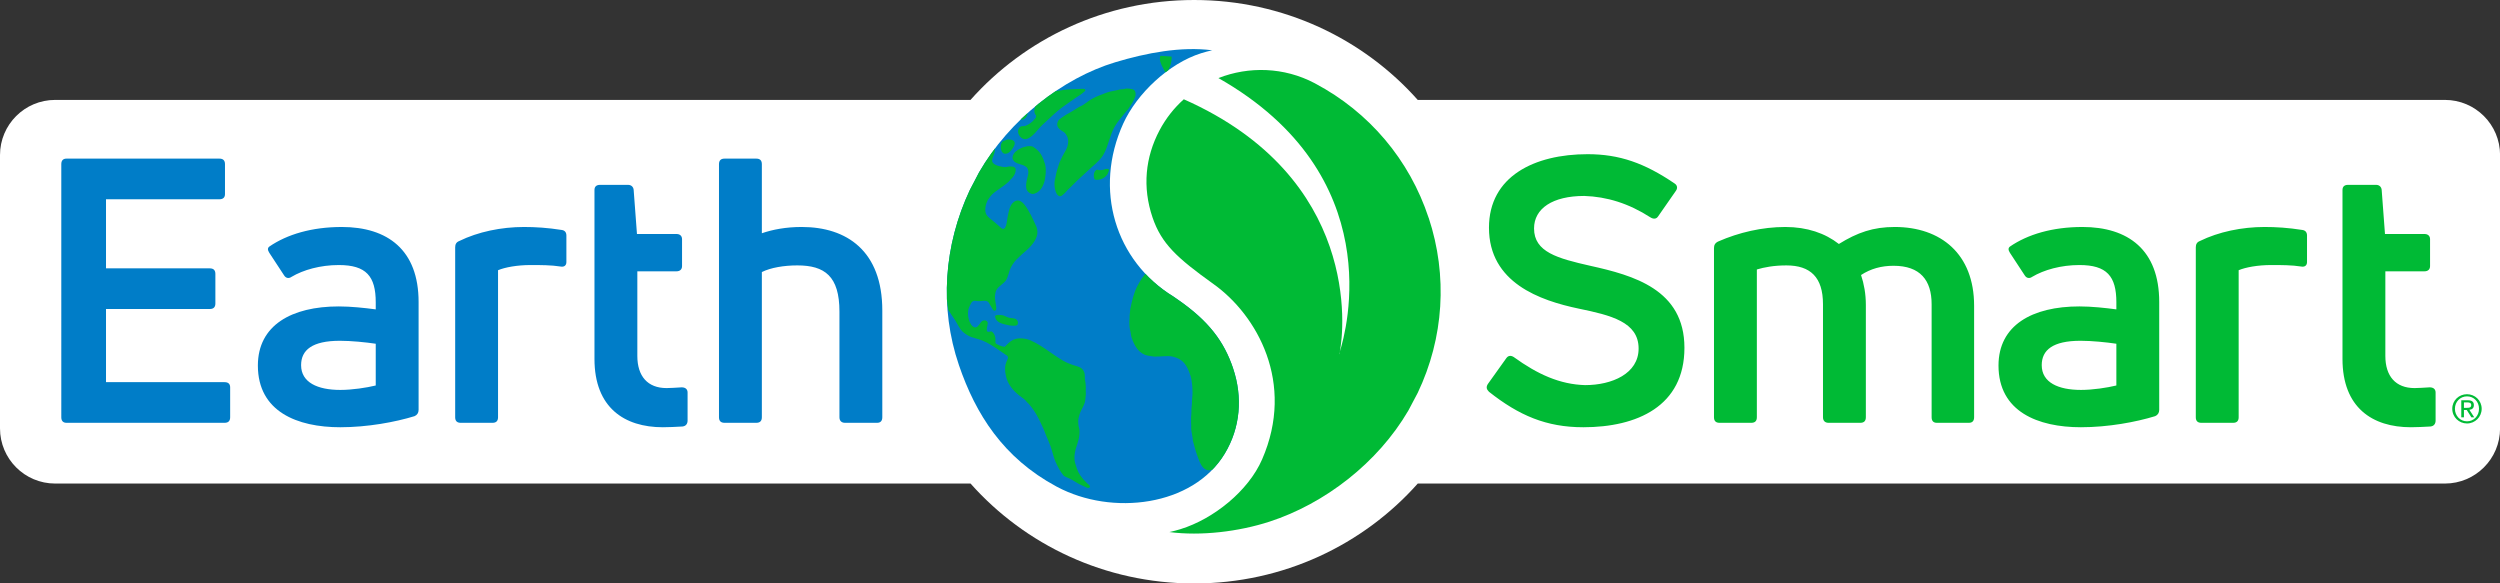
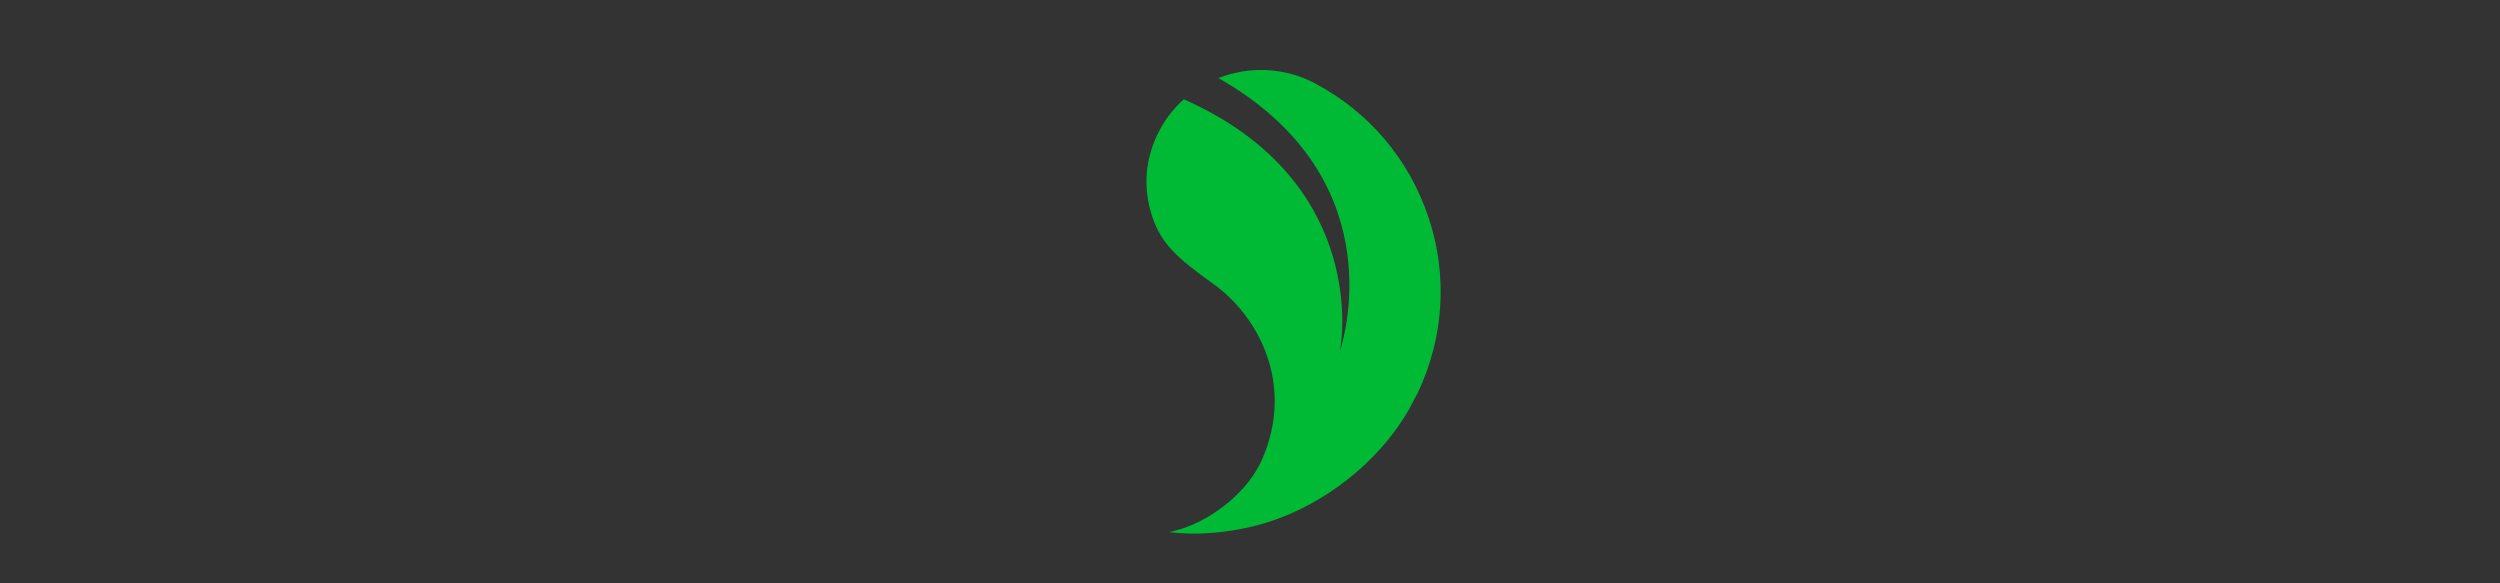
<svg xmlns="http://www.w3.org/2000/svg" id="Layer_2" data-name="Layer 2" viewBox="0 0 676.61 157.91">
  <rect x="0" y="0" width="676.61" height="157.91" fill="#333333" stroke="none" />
  <defs>
    <style> .cls-1 { fill: #fff; } .cls-2 { fill-rule: evenodd; } .cls-2, .cls-3 { fill: #00ba35; } .cls-4 { fill: #007dc8; } .cls-5 { clip-path: url(#clippath); } </style>
    <clipPath id="clippath">
-       <path class="cls-4" d="M333.74,99.71c-2.46-7.27-6.53-12.8-15.09-18.71l-1.07-.74c-15.72-9.64-21.69-28.97-13.58-46.82,3.68-8.1,12.31-16.28,21.1-19.04,.98-.31,1.97-.57,2.97-.79-8.42-1.1-17.86,.72-26.2,3.23-14.28,4.29-28.71,15.61-36.9,29.82l-1.26,2.42-1.24,2.37c-6.98,14.87-8.27,31.76-2.94,47.37,4.52,13.24,11.96,25.09,26.37,32.84l.19,.1c14.83,7.91,36.75,5.32,45.38-8.99,4.24-7.03,4.89-15.28,2.26-23.06Z" />
-     </clipPath>
+       </clipPath>
  </defs>
  <g id="Earth_Smart_Logo_Transparent" data-name="Earth Smart Logo Transparent">
-     <path class="cls-1" d="M661.68,27.04H383.7C368.96,10.48,347.32,0,323.18,0s-45.79,10.48-60.52,27.04H14.93c-8.24,0-14.93,6.68-14.93,14.93V115.94c0,8.24,6.68,14.93,14.93,14.93h247.74c14.73,16.56,36.37,27.04,60.52,27.04s45.79-10.48,60.52-27.04h277.99c8.24,0,14.93-6.68,14.93-14.93V41.97c0-8.24-6.68-14.93-14.93-14.93Z" />
    <g>
      <g>
        <g>
-           <path class="cls-4" d="M333.74,99.71c-2.46-7.27-6.53-12.8-15.09-18.71l-1.07-.74c-15.72-9.64-21.69-28.97-13.58-46.82,3.68-8.1,12.31-16.28,21.1-19.04,.98-.31,1.97-.57,2.97-.79-8.42-1.1-17.86,.72-26.2,3.23-14.28,4.29-28.71,15.61-36.9,29.82l-1.26,2.42-1.24,2.37c-6.98,14.87-8.27,31.76-2.94,47.37,4.52,13.24,11.96,25.09,26.37,32.84l.19,.1c14.83,7.91,36.75,5.32,45.38-8.99,4.24-7.03,4.89-15.28,2.26-23.06Z" />
          <g class="cls-5">
            <path class="cls-2" d="M317.11,15.3c.02,1.32-.34,2.62-.83,3.49-.14,.25-.36,.72-.66,.8-.32,.08-.53-.58-.65-.79-.39-.7-.74-1.38-.99-2.28-.11-.4-.08-1.15,.06-1.36,.05-.04,.11-.04,.21-.05,.95,.07,1.9,.14,2.86,.21Zm10.46,3.78c.44,.16,.87,.33,1.31,.49l.08,1.36c.11,.17,.05,.48,.11,.71,.15,.54,.2,1.12,.38,1.64,.29,.84,.55,1.72,.99,2.4,.19,.29,.43,.58,.62,.87,.29,.45,.11,.82-.11,1.1-1.13,.06-1.49-.85-1.88-1.66-.78-1.63-2.2-4.48-1.51-6.9Zm-38.92,5.16c1.22-.09,2.52-.13,3.69-.18,.42-.02,1.2-.12,1.36,.18,.03,.05,.04,.09,.05,.19-.05,.09-.11,.18-.16,.27-.92,.88-2.06,1.46-3.11,2.23-1.41,1.04-2.9,1.97-4.23,3.09-1.44,1.22-2.76,2.55-4.15,3.8-.95,.86-1.71,2.04-2.71,2.89-.34,.29-.78,.6-1.2,.79-1.26,.58-2.25-.4-2.57-1.36-.28-.84,.17-1.75,.74-1.93,.39-.13,.84-.01,1.16-.15,.99-.4,1.77-.95,2.39-1.69,.25-.3,.53-.52,.51-1.09-.8-.82-.47-2.09-.03-2.91,1.1-2.04,2.76-2.84,5.19-3.64,.72-.23,1.54-.18,2.29-.4,.23-.07,.61,.04,.78-.08Zm15.81-.24c.42-.04,.86-.06,1.21,0,.6,.11,1.1,.1,1.42,.52,.3,.4,.3,1.19,.13,1.69-.41,1.26-1.16,2.18-1.8,3.21l-1.16,1.39c-.9,1.08-1.85,2.21-2.57,3.44-1.3,2.23-1.72,5.28-3.01,7.52-.76,1.32-1.91,2.34-3.04,3.32-1.11,.96-2.16,2.02-3.27,3-1.15,1.02-2.18,2.19-3.33,3.23-.27,.25-.5,.59-.77,.84-.26,.23-1.09,1.23-1.62,.89-.98-.26-1.45-2.7-1.2-4.12,.25-1.44,.55-2.73,.98-3.95,.13-.37,.19-.74,.36-1.08,.26-.53,.48-1.1,.76-1.63,.31-.6,.69-1.19,1-1.8,.6-1.2,.86-2.81-.02-4.04-.15-.21-.29-.47-.5-.61-.79-.56-2.37-1.18-1.77-2.84,.21-.59,.7-.86,1.17-1.2,.81-.59,1.7-1.1,2.61-1.59,.65-.35,1.3-.86,1.96-1.21,.5-.27,1.03-.47,1.48-.81,.7-.51,1.43-1.07,2.22-1.5,1.21-.66,2.54-1.13,3.92-1.64,1.08-.4,2.29-.46,3.44-.81,.34-.1,1.18-.02,1.41-.2Zm33.25,.02c.28,.03,.49,.28,.7,.41,.61,.38,1.19,.78,1.78,1.18,.97,.65,1.87,1.35,2.82,2.02,.58,.41,1.09,.95,1.68,1.37,.11,.12,.23,.24,.34,.36,.34,.24,.67,.52,.97,.81,.13,.13,.25,.26,.38,.39,.7,.5,1.41,1.21,1.96,1.89,.34,.42,.83,.72,1.17,1.14,.86,1.07,1.82,2.03,2.67,3.13,1.16,1.48,2.36,2.97,3.43,4.56,2.7,3.99,4.89,8.5,6.76,13.47,.77,2.03,1.24,4.21,1.9,6.39,.23,1.07,.46,2.14,.69,3.21,.15,.9,.3,1.8,.44,2.7,.03,.31,.06,.63,.09,.94,.17,.65,.23,1.54,.27,2.25l.06,1.05c.14,.54,.21,1.6,.13,2.15-.06,.42,.1,.95,.04,1.32,.02,.49,.03,.98,.05,1.47-.16,1.07,.03,2.27-.13,3.3,0,.3-.01,.61-.02,.91-.15,.93-.14,1.96-.29,2.85-.06,.33,.02,.65-.09,.95-.12,.34-.38,.69-.51,1.05-.23,.68-.45,1.37-.66,2.04-.37,1.15-.61,2.31-1.12,3.32-.18,.36-.44,.69-.65,1.02-.25,.4-.66,1.01-1.25,1.06-.04-.03-.01-.01-.07-.03-1.86-2.84-2.65-7.02-4.16-10.3-.62-1.35-1.31-2.99-2.39-3.75-.34-.24-.74-.41-1.2-.49-.54-.1-1.06,.2-1.59,.1-.93-.18-1.75-.36-2.56-.68-.63-.25-1.32-.52-2-.71-.32-.09-.61-.06-.9-.17-.6-.22-1.24-.65-1.99-.64-.02,.06-.02,.07-.03,.15,.16,.16,.25,.39,.39,.58,.27,.37,.6,.72,.88,1.08,.09,.12,.18,.33,.31,.4,.41,.22,.96,.14,1.44,.25,1.07,.25,1.77,.61,2.23,1.6,.1,.22,.26,.63,.2,1.01-.13,.87-.45,1.47-.84,2.09l-.4,.48c-.72,1.16-1.96,2.48-3.19,3.14-1.02,.54-2.41,.65-3.37,.09-1.97-1.13-2.87-3.6-4.46-5.17h-.21c-.16,.16-.31,.28-.36,.53-.06,.28,.09,.58,.15,.75,.19,.53,.25,1.01,.45,1.52,.77,2.01,1.67,5.02,3.63,5.53,.27,.07,.69,.06,.96-.02,.39-.12,.7-.08,1.05-.21,.72-.26,1.68-.62,2.6-.46,.06,.09,.15,.21,.23,.29,.11,1.26-.55,2.76-.92,3.65-1.12,2.66-2.59,4.9-3.87,7.38-.95,1.83-1.56,3.83-2.1,6.06-.15,.64-.12,1.26-.24,1.94-.28,1.54-.39,3.11-.84,4.51-1.04,3.25-2.61,5.91-4.53,8.33-.36,.41-.71,.82-1.07,1.24-.33,.39-.62,.81-1,1.16-.18,.22-.35,.45-.53,.67-.73,.67-1.34,1.46-2.16,2.06-.84,.62-1.95,.83-2.83,.21-1.06-.74-1.59-2.51-2.11-3.92-.39-1.03-.64-2.21-.98-3.34-.17-.57-.12-1.12-.28-1.72-.14-.54-.35-2.1-.26-2.67l-.04-.75c0-.57,0-1.13,0-1.7,.15-.99,.02-2.03,.18-3.04,.1-.67,.02-1.39,.12-2.12,.23-1.55,0-4.56-.46-5.95-.95-2.91-2.02-4.56-4.89-5.19-.68-.15-1.55-.13-2.32-.09l-1.35,.08c-.42-.07-.94,.09-1.39,0-.86-.15-1.66-.18-2.37-.46-1.85-.73-2.89-2.53-3.61-4.62-.23-.66-.21-1.31-.41-2.05-.23-.88-.28-2.34-.15-3.2,0-.23,0-.45,0-.68,.07-.65,.14-1.29,.21-1.94,.45-2.19,.93-4.21,1.82-5.97,1.6-3.16,3.64-5.5,7.17-6.86,1.17-.45,3.36-.77,4.64-.36,1.06,.35,1.63,1.34,2.3,2.17,.47,.59,1.28,1.02,2.06,1.24,.49,.14,1.04,.08,1.57,.17,.53,.09,1.18-.15,1.67-.06l1.17-.07c.43,.04,.86,.07,1.29,.11,.67,.16,1.35,.32,2.02,.48,.35,.03,.69,.06,1.04,.09,.29,.05,.72-.12,.91-.21,.86-.4,1.47-1.04,1.73-1.99,.23-.82-.09-2.08-.7-2.26-.26-.18-.68,.04-.88,.13-.46,.22-1.43,.71-2.13,.58-.99-.18-2.14-1.12-1.79-2.58,.1-.41,.33-.8,.54-1.13,.53-.86,1.54-1.19,2.65-1.52,1-.3,2.26,.24,3.08-.19,1.05-.54,1.03-2.27,.34-3.31-1.06-1.59-5.1-3.08-6.33-.64-.27,.53-.28,1.55-.08,2.31,.12,.43,.19,1.15,.02,1.51-.2,.41-.61,.45-1.03,.67-.29,.15-.55,.52-.7,.8-.39,.72-.57,1.54-1.01,2.22-.14,.22-.41,.53-.86,.43-.66-.15-.97-.91-1.26-1.51-.68-1.41-1.45-2.85-2.13-4.26-.25-.51-1-1.84-1.81-1.18-.45,.36,.44,1.79,.66,2.08,.61,.82,1.3,1.45,1.75,2.5,.18,.43,.34,1.17,.17,1.69-.16,.51-.42,.64-.72,.99-1.29,.12-1.46-1.26-1.98-2.19-.7-1.24-2.09-3.1-3.47-3.46-.25-.06-.71-.03-.96,.06-.77,.28-1.77,.79-1.93,1.63-.08,.41,.17,.65,.26,.85,.17,.37,.3,1.16,.13,1.58-.4,.97-1.55,1.48-2.29,2.14-.5,.45-.65,1.71-1.77,1.43-1.48-.37-3.37-2.18-2.9-4.55,.06-.32,.16-.72,.3-1,.24-.47,.63-.99,1.14-1.2,.79-.33,1.74-.21,2.15-.89,.26-.42,.47-1.28,.24-2.02-.18-.57-.59-1.25-.25-1.91,.21-.41,.83-.93,1.17-1.24,.39-.35,.68-.85,1.07-1.2,.67-.61,1.4-1.36,1.83-2.19,.21-.4,.34-.88,.42-1.39,.05-.29-.04-.79-.1-1.01-.09-.33,.02-.67,.05-.91,.17-.14,.2-.24,.52-.26,1.22,.93,3.43,3.2,5.47,1.67,.32-.24,.61-.47,.81-.8,.27-.45,.35-.98,.44-1.61,.09-.61-.09-1.18,.08-1.71,.32-.96,1.5-1.19,1.46-2.47l-.04-.04c-1.36,.05-2.14-1.62-2.48-2.87-.15-.55,.02-1.11,.05-1.52l-.04-.04c-.89-.06-1.07,.25-1.4,.92-.25,.5-.3,1.04-.4,1.73-.06,.44,.06,1.07,.15,1.43,.03,.36,.07,.73,.1,1.09,.3,1.13,0,2.69-.53,3.17-.15,.14-.36,.32-.54,.41-1.84,.94-1.55-2.41-2.7-2.45-.14,.14-.55,.51-.71,.57-.54,.2-.98-.35-1.17-.61-.49-.67-1.09-2.23-.89-3.58,0-.2,0-.4,0-.6,.54-3.19,1.37-5.92,2.34-8.68,.52-1.5,1.36-3.22,2.68-3.94,2.42-1.32,5.27,.63,6.81,1.59,.68,.42,1.49,.69,1.76,1.59,.43,1.43-1.6,1.56-2.04,2.28-.38,.64,.06,1.48,.63,1.66,.22,.07,.67,.03,.89-.05,.63-.23,1.26-.57,1.72-.97,.44-.38,.28-1.52,.08-2.24-.02-.08-.08-.27-.06-.41,.09-.6,.19-1.04,.45-1.46,.46-.74,1.36-.86,2.31-1.16,.41-.13,.76-.08,1.13-.22,.99-.38,2.09-1.38,2.42-2.38,.43-1.31-.6-2.61-1.02-3.49-.18-.37-.49-1.01-.31-1.57,.14-.42,.67-.68,1.25-.57,.92,.18,1.92,.51,2.32-.52Zm-61.96,5.3c.84-.07,1.71-.05,2.09,.44,.72,.94-.07,2.14-.78,2.5-.83,.43-1.57-.23-1.8-.91-.2-.61,.02-1.79,.38-1.95,.03-.03,.08-.05,.1-.08Zm-3.13,8.43c1.02-.08,2.35,.21,1.94,1.47-.23,.71-1.02,1.77-1.62,2.14-.25,.16-.77,.33-1.16,.22-1.12-.32-1.19-2.62-.41-3.3,.32-.28,.9-.26,1.25-.53Zm-5.65,1.29c.27,.02,.54,.16,.8,.22,.41,.1,.92,.07,1.29,.15,.6,.87-.11,2.56-.38,3.24-.13,.32-.29,.94-.03,1.32,.55,.8,1.93,1.06,3.03,1.25,.3,.05,.83-.03,1.06-.1,.44-.13,1.36-.06,1.64,.05,.22,.09,.33,.3,.49,.46,.16,1.3-.7,2.37-1.39,2.99-.19,.17-.34,.43-.53,.6-.45,.4-.95,.79-1.43,1.14-1.37,1.03-2.92,1.83-3.83,3.29-.11,.18-.29,.36-.39,.55-.44,.85-1.03,2.8-.3,3.95,.46,.73,1.24,1.21,1.88,1.74,.53,.44,1.04,.9,1.57,1.34,.36,.3,.58,.75,1.22,.72,.11-.13,.28-.21,.37-.36,.43-.72,.44-1.7,.63-2.65,.38-1.89,.62-3.99,2.33-4.6,1.01-.36,1.89,.57,2.31,1.11,1.29,1.67,2.26,3.87,3.19,5.93,.33,.72,.35,1.8,.11,2.53-.65,1.98-2.21,3.37-3.68,4.61-.58,.49-1.12,1.06-1.69,1.58-.69,.62-1.63,2.04-1.96,2.99-.3,.88-.48,1.83-.91,2.59-.65,1.12-1.99,1.63-2.65,2.73-.24,.4-.33,.87-.41,1.42-.14,.97,.15,1.8,.28,3.01,.05,.46,.12,.78-.09,1.1-.05,.08-.24,.23-.59,.1-.22-.14-1.12-1.9-1.35-2.2-.68-.85-2.12-.12-3.29-.39-1.37-.31-1.53,.85-1.96,1.69-.81,1.61-.05,5.1,1.49,5.45,.57,.13,.93-.36,1.1-.63,.08-.08,.16-.16,.23-.24,.41-.65,.71-1.17,1.69-.97,.83,.38,.43,1.08,.26,2.06-.05,.28-.03,.82,.16,.94,.38,.23,.98-.23,1.28,.04,1.42,1.26,.62,2.9,1.01,3.19s1.49,.84,2.4,.88c.71-.68,1.3-1.4,2.24-1.87,1.5-.75,3.68-.35,4.88,.2,3.26,1.48,5.73,3.74,8.75,5.48,.74,.43,1.58,.76,2.41,1.06,1.43,.52,2.66,.5,3.25,2.07,.25,.66,.05,1.59,.24,2.33,.13,.51,.21,1.82,.14,2.34,.01,.4,.02,.81,.04,1.21-.13,.82-.09,1.65-.32,2.36-.26,.81-.69,1.5-1.04,2.22-.27,.54-.48,1.39-.63,2-.18,.75-.02,2.06,.21,2.87,.2,.71-.03,2.22-.16,2.73-.23,.94-.52,1.75-.81,2.66-.13,.42-.15,.8-.25,1.26-.13,.59-.13,1.78,.09,2.53,.65,2.24,.96,2.87,2.18,4.39,.23,.21,.84,.86,1.06,1.08,.09,.11,.41,.39,.52,.47,.24,.17,.31,.46,.23,.59-.2,.28-.49,.26-.72,.18-.39-.15-.97-.47-1.37-.63-1.16-.46-2.18-1.28-3.28-1.81-.39-.19-1.53-.6-1.76-.88-.86-1.05-1.52-2.3-2.13-3.65-.62-1.36-.89-2.99-1.43-4.41-.35-.92-.75-1.91-1.16-2.8-.25-.55-.38-1.08-.63-1.63-.8-1.75-1.59-3.52-2.61-5.02-.43-.64-.91-1.25-1.39-1.84-.16-.15-.33-.31-.49-.46-.26-.32-.58-.7-.91-.93-1.74-1.24-3.39-2.61-4.37-4.76-.47-1.04-.91-3.11-.58-4.46,.11-.44,.27-.89,.46-1.28,.11-.22,.33-.58,.16-.95-.13-.28-.43-.4-.67-.56-.53-.36-1.05-.75-1.59-1.11-1.47-.98-2.96-2.03-4.67-2.7-1.24-.49-2.68-.68-3.81-1.32-.73-.41-1.47-.94-1.98-1.62-.58-.78-.99-1.69-1.53-2.52-.6-.92-1.27-1.86-1.84-2.8-.12-.21-.04-.51-.12-.79-.14-.52-.1-1.2-.24-1.72-.02-.3-.04-.6-.05-.9-.21-.81-.17-2.27-.22-3.2-.06-1.03-.18-2.26-.04-3.17,.09-.59-.04-1.23,.04-1.78,.1-.67,0-1.35,.1-1.97,.03-.52,.06-1.04,.09-1.56,.22-1.3,.22-2.64,.48-3.92,.24-1.16,.36-2.37,.65-3.52,.61-2.44,1.18-4.84,1.97-7.11,1.28-3.69,2.84-7.22,4.69-10.41,.61-1.06,1.28-2.09,1.91-3.14,.34-.55,.8-1.04,1.11-1.62Zm11.06,.54c.51-.03,1.01-.07,1.39,.07,.38,.14,.65,.44,.96,.66,1.25,.88,1.93,2.36,2.45,4.12,.25,.86,.25,2.31,.11,3.09-.08,.46-.07,.83-.18,1.26-.41,1.65-1.21,3.14-2.84,3.65-.67,.21-1.16-.13-1.48-.36-1.42-1.05-.41-3.6-.15-4.98,.08-.45-.02-1.16-.19-1.46-.72-1.3-2.88-.98-3.75-2.12-.5-.65-.36-1.26,0-1.85,.51-.85,1.52-1.37,2.49-1.78,.4-.1,.79-.2,1.19-.3Zm21.13,6.14c.32-.02,.63-.02,.85,.02,.07,.13,.11,.19,.13,.41-.17,.3-.2,.65-.37,.93-.56,.94-1.96,1.85-3.47,1.53-.55-.82-.28-2.64,.73-2.69,.35,.31,1.81,.06,2.12-.2Zm9.91,2.18c1.32-.06,1.31,1.99,1.78,2.99,.48,1.03,1.48,1.5,1.96,2.53,.21,.44,.3,1.32,.07,1.74-.24,.43-.8,.64-1.23,.91-.37,.24-.71,.53-1.28,.57-.1-.08-.25-.11-.33-.21-.07-.08-.08-.18-.16-.26-.08-.65,.07-1.05,.19-1.56,.08-.32,.03-.59,.09-.95,.03-.17,.05-.57-.01-.79-.33-1.21-1.09-1.75-1.55-2.74-.21-.45-.28-1.27-.06-1.7,.13-.25,.34-.34,.54-.52Zm-.7,3.82c.24-.02,.41,0,.57,.04,.15,.21,.34,.41,.43,.69,.42,1.23-.49,1.96-1.07,2.41-.22,.18-.64,.63-1.15,.48-.37-.11-.61-.7-.5-1.26,.11-.55,.53-1.63,.88-1.94,.23-.21,.58-.24,.83-.43Zm-36.61,33.72c.38,.18,.79,.4,1.24,.53,.59,.17,1.31,.09,1.83,.34,.34,.16,.79,.63,.64,1.21-.04,.17-.07,.4-.21,.47-.36,.3-1.78,.14-2.2,.05-1.51-.33-3.57-.61-3.75-2.4-.06-.6,2-.41,2.45-.21Z" />
          </g>
        </g>
        <path class="cls-3" d="M386.66,58.98c-5.18-15.72-16.09-28.64-30.72-36.39l-.04-.02-.08-.05c-8.32-4.39-17.86-4.61-26.06-1.39,46.21,26.25,34.66,68.41,32.85,74.02-.13,.62-.22,.86-.21,.63,0,0,.08-.22,.21-.63,1.21-5.92,5.58-47.11-42.22-68.28-2.61,2.33-4.85,5.15-6.57,8.4-3.85,7.28-4.68,15.36-1.89,23.6,2.43,7.09,6.54,10.88,16.57,18.06,11.68,8.36,22.11,26.69,13.08,47.41-3.73,8.56-13.16,16.12-22.08,18.87-1,.31-2.01,.58-3.01,.79,8.53,1.11,18.73-.1,27.13-2.83,14.89-4.85,29.24-15.85,37.54-30.05l1.28-2.42,1.26-2.38c7.08-14.87,8.15-31.68,2.97-47.36Z" />
      </g>
-       <path class="cls-4" d="M60.79,103.43c1,0,1.5,.5,1.5,1.4v8.1c0,1-.5,1.5-1.5,1.5H17.99c-.9,0-1.4-.5-1.4-1.5V44.43c0-1,.5-1.5,1.4-1.5H59.39c1,0,1.5,.5,1.5,1.5v8.1c0,.9-.5,1.4-1.5,1.4H28.69v18.7h28.1c1,0,1.5,.5,1.5,1.5v8c0,1-.5,1.5-1.5,1.5H28.69v19.8H60.79Zm31.7-42c12.4,0,20.8,6.2,20.8,20.3v29.2c0,.8-.4,1.4-1.1,1.7-5.2,1.6-12.7,3-20.1,3-11.6,0-22.3-4.2-22.3-16.7,0-10.9,9.1-16,21.9-16,3.3,0,7,.4,10,.8v-1.9c0-7.1-2.6-10.1-10-10.1-5,0-9.6,1.3-12.8,3.2-.7,.5-1.5,.4-2-.4l-4-6.1c-.5-.8-.5-1.3,0-1.7,4.8-3.3,11.5-5.3,19.6-5.3Zm-.4,44.1c3.3,0,7.1-.6,9.6-1.2v-11.3c-2.7-.4-6.6-.8-9.7-.8-7.5,0-10.5,2.5-10.5,6.6,0,4.7,4.5,6.7,10.6,6.7Zm31.1,7.4v-46c0-.8,.3-1.4,1.1-1.7,5.1-2.5,11.4-3.8,17.5-3.8,3.1,0,6.4,.2,10.2,.8,.9,.1,1.3,.7,1.3,1.5v7.2c0,.9-.6,1.4-1.6,1.2-2.5-.4-5.4-.4-8.1-.4-3.6,0-6.9,.6-8.8,1.4v39.8c0,1-.5,1.5-1.5,1.5h-8.6c-1,0-1.5-.5-1.5-1.5Zm57.2-7.9c.9,0,2.5-.1,4.1-.2,1,0,1.6,.5,1.6,1.4v7.6c0,.8-.4,1.5-1.4,1.6-1.7,.1-3.8,.2-5.3,.2-10.4,0-18.5-5.3-18.5-18.5V51.43c0-.9,.5-1.4,1.5-1.4h7.6c.8,0,1.4,.5,1.5,1.3l.9,12h10.7c.9,0,1.5,.5,1.5,1.4v7.3c0,.9-.6,1.4-1.5,1.4h-10.6v22.9c0,5.5,2.8,8.7,7.9,8.7Zm36.6-43.6c12.2,0,21.8,6.5,21.8,22.6v28.9c0,1-.5,1.5-1.4,1.5h-8.7c-.9,0-1.5-.5-1.5-1.5v-28.6c0-9.6-4-12.5-11.4-12.5-3.6,0-7.2,.6-9.6,1.8v39.3c0,1-.5,1.5-1.5,1.5h-8.6c-1,0-1.5-.5-1.5-1.5V44.43c0-1,.5-1.5,1.5-1.5h8.6c1,0,1.5,.5,1.5,1.5v18.7c2.9-1,6.5-1.7,10.8-1.7Z" />
-       <path class="cls-3" d="M428.48,115.63c-10,0-17.4-3.2-25.5-9.6-.7-.7-.8-1.3-.3-2.1l5-7c.5-.7,1.2-.8,2-.3,6.5,4.7,12.5,7.4,19.3,7.6,7.3,0,14.5-3.1,14.5-9.9,0-7.2-7.5-9-16.2-10.8-10.5-2.2-24.3-7-24.3-21.9,0-13.9,12.3-19.9,26.7-19.9,8.6,0,15.4,2.4,23.5,7.9,.8,.5,.9,1.3,.4,2l-4.8,6.9c-.5,.8-1.3,.8-2.1,.3-5.9-3.8-11.8-5.6-17.9-5.8-8.6,0-13.6,3.4-13.6,8.8,0,6.4,6.4,8.1,15.2,10.1,11.7,2.6,25.5,6.4,25.5,22.2s-12.8,21.5-27.4,21.5Zm84.3-54.2c12.5,0,21.5,7.3,21.5,21.3v30.2c0,1-.5,1.5-1.4,1.5h-8.7c-.9,0-1.4-.5-1.4-1.5v-30.6c0-6.5-3.1-10.4-10.3-10.4-3.3,0-6.2,.8-8.8,2.5,.8,2.4,1.3,5.1,1.3,8.1v30.4c0,1-.5,1.5-1.5,1.5h-8.6c-.9,0-1.5-.5-1.5-1.5v-30.6c0-7.3-3.4-10.5-9.9-10.5-3.4,0-6,.5-8,1.1v40c0,1-.5,1.5-1.5,1.5h-8.6c-1,0-1.5-.5-1.5-1.5v-45.8c0-.8,.3-1.4,1.2-1.8,5.5-2.4,11.8-3.9,18.1-3.9,5.9,0,10.8,1.7,14.5,4.6,5-3.1,9.3-4.6,15.1-4.6Zm50.8,0c12.4,0,20.8,6.2,20.8,20.3v29.2c0,.8-.4,1.4-1.1,1.7-5.2,1.6-12.7,3-20.1,3-11.6,0-22.3-4.2-22.3-16.7,0-10.9,9.1-16,21.9-16,3.3,0,7,.4,10,.8v-1.9c0-7.1-2.6-10.1-10-10.1-5,0-9.6,1.3-12.8,3.2-.7,.5-1.5,.4-2-.4l-4-6.1c-.5-.8-.5-1.3,0-1.7,4.8-3.3,11.5-5.3,19.6-5.3Zm-.4,44.1c3.3,0,7.1-.6,9.6-1.2v-11.3c-2.7-.4-6.6-.8-9.7-.8-7.5,0-10.5,2.5-10.5,6.6,0,4.7,4.5,6.7,10.6,6.7Zm31.1,7.4v-46c0-.8,.3-1.4,1.1-1.7,5.1-2.5,11.4-3.8,17.5-3.8,3.1,0,6.4,.2,10.2,.8,.9,.1,1.3,.7,1.3,1.5v7.2c0,.9-.6,1.4-1.6,1.2-2.5-.4-5.4-.4-8.1-.4-3.6,0-6.9,.6-8.8,1.4v39.8c0,1-.5,1.5-1.5,1.5h-8.6c-1,0-1.5-.5-1.5-1.5Zm59.2-7.9c.9,0,2.5-.1,4.1-.2,1,0,1.6,.5,1.6,1.4v7.6c0,.8-.4,1.5-1.4,1.6-1.7,.1-3.8,.2-5.3,.2-10.4,0-18.5-5.3-18.5-18.5V51.43c0-.9,.5-1.4,1.5-1.4h7.6c.8,0,1.4,.5,1.5,1.3l.9,12h10.7c.9,0,1.5,.5,1.5,1.4v7.3c0,.9-.6,1.4-1.5,1.4h-10.6v22.9c0,5.5,2.8,8.7,7.9,8.7Zm14.2,1.66c2.16,0,3.97,1.71,3.97,3.94s-1.81,3.98-3.97,3.98-3.99-1.71-3.99-3.98,1.82-3.94,3.99-3.94Zm0,7.34c1.83,0,3.25-1.46,3.25-3.4s-1.42-3.36-3.25-3.36-3.27,1.46-3.27,3.36,1.42,3.4,3.27,3.4Zm-1.55-5.7h1.79c1.1,0,1.62,.43,1.62,1.32,0,.84-.53,1.19-1.22,1.26l1.32,2.04h-.77l-1.26-1.99h-.76v1.99h-.72v-4.63Zm.72,2.05h.75c.64,0,1.22-.03,1.22-.76,0-.61-.53-.71-1.02-.71h-.95v1.47Z" />
    </g>
  </g>
</svg>